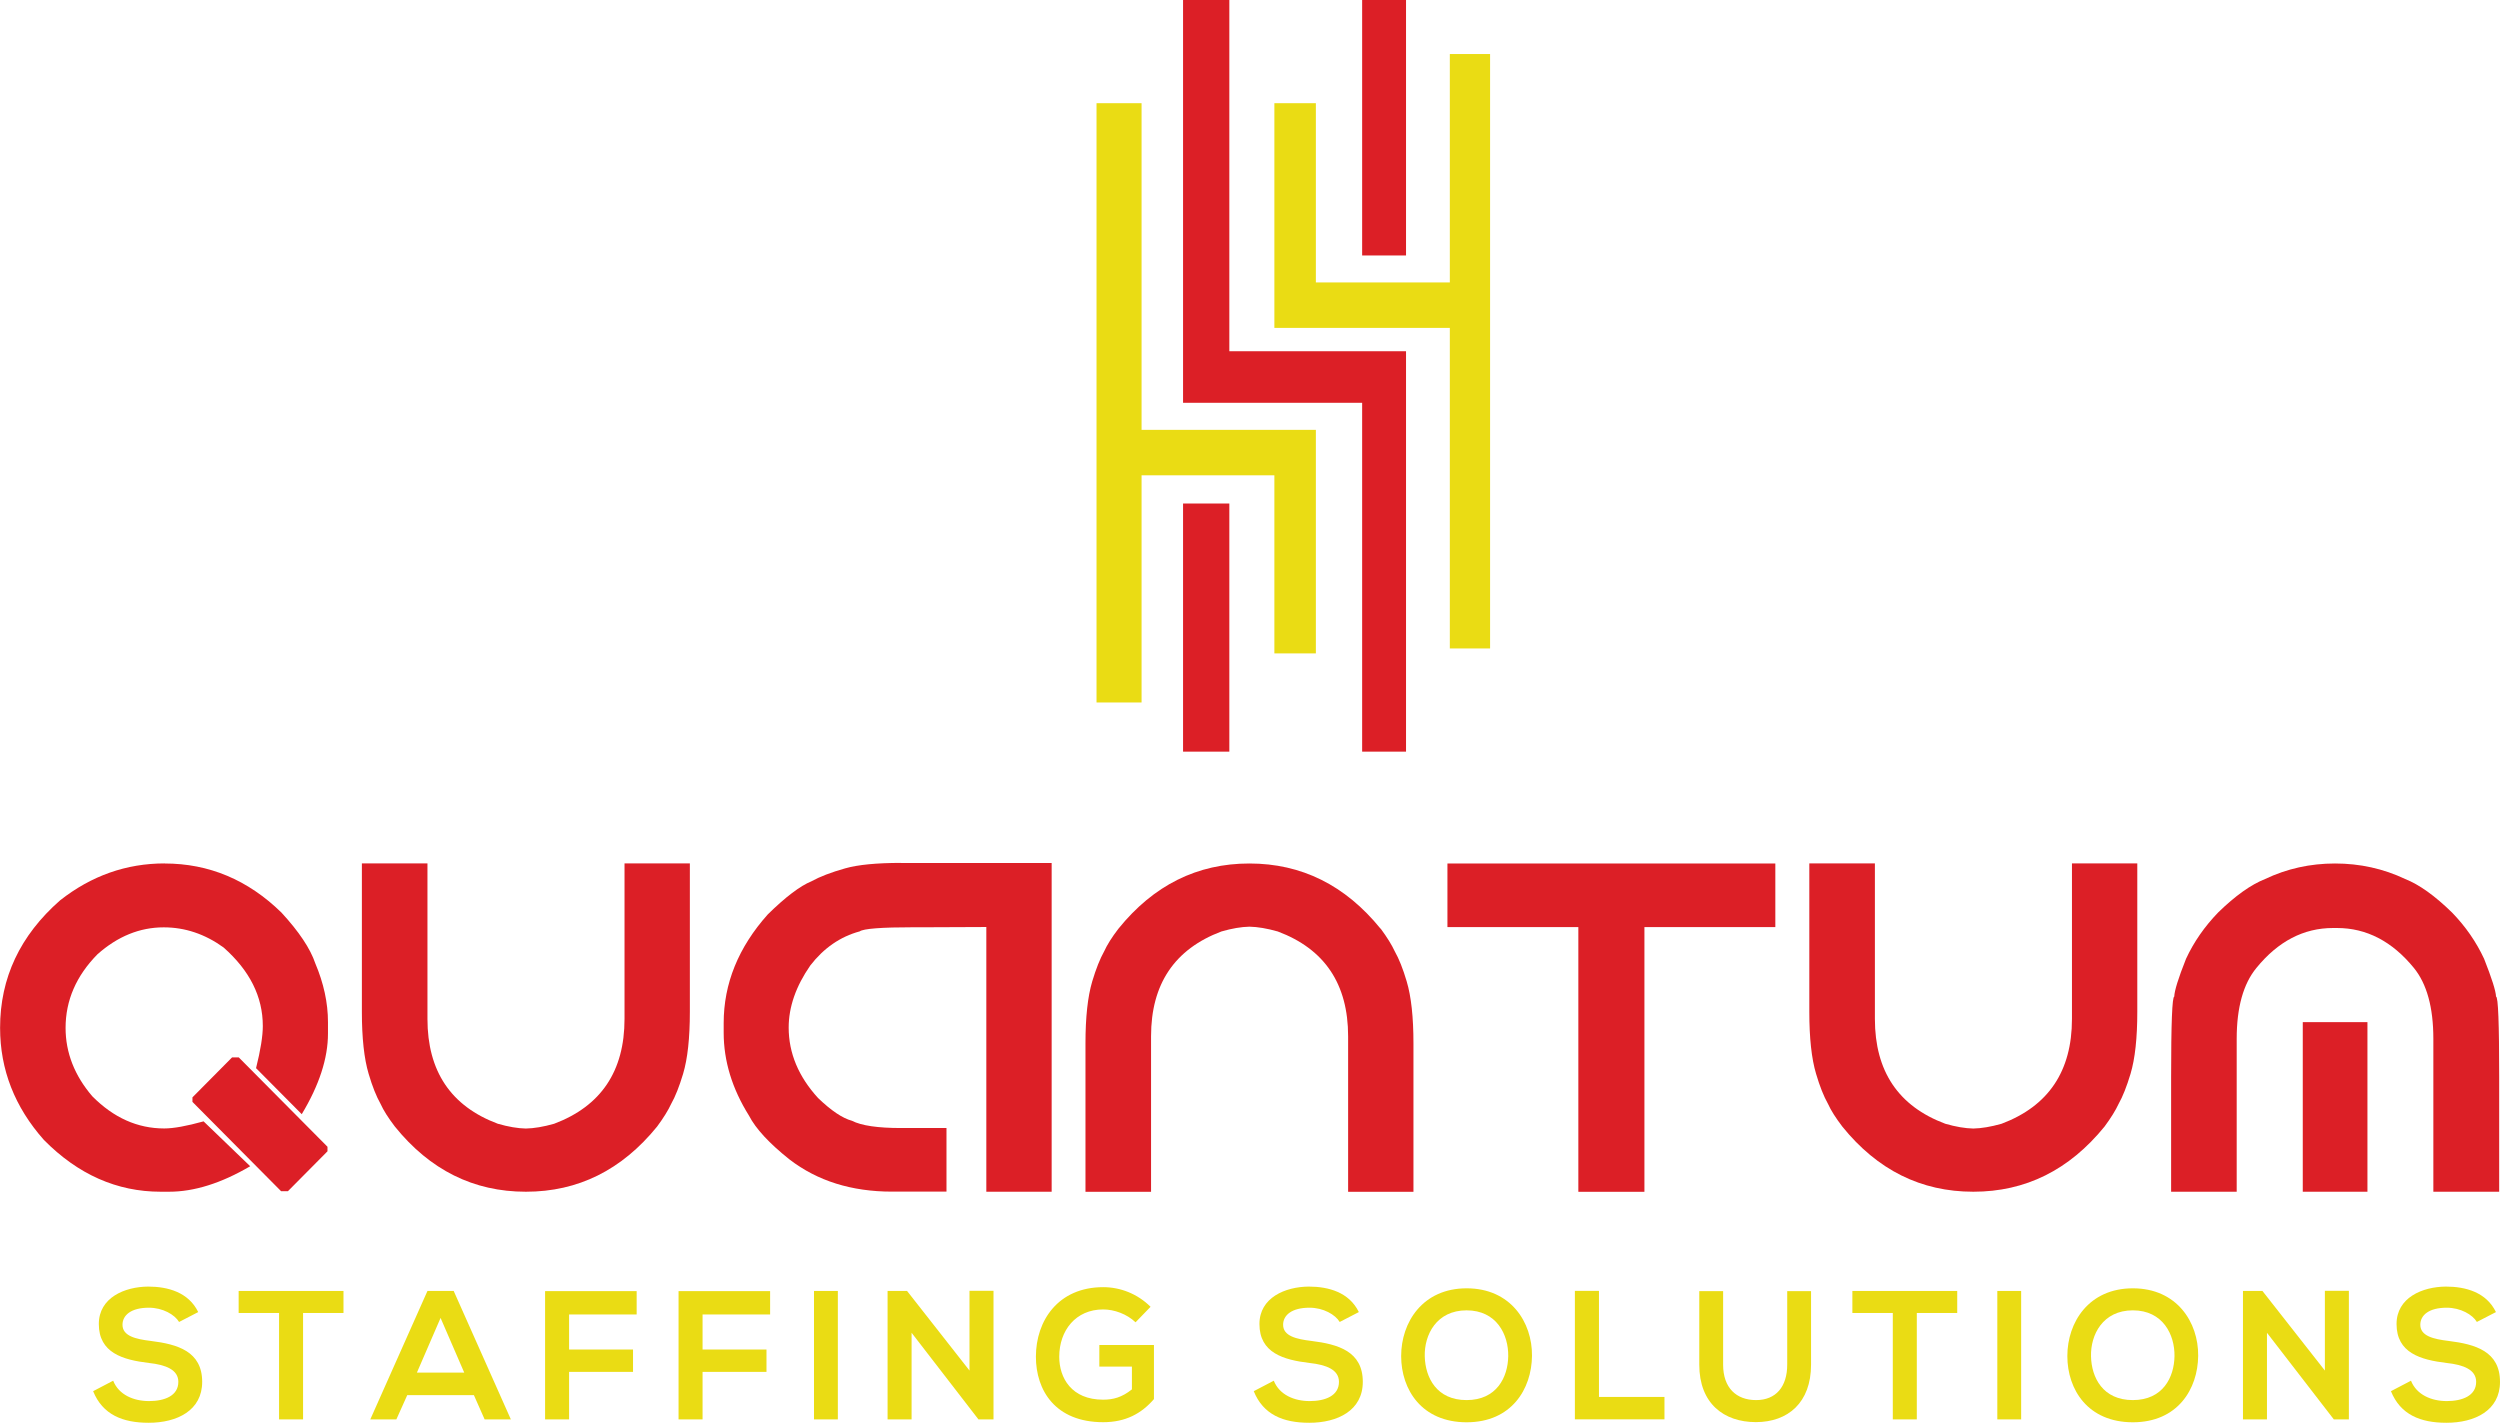
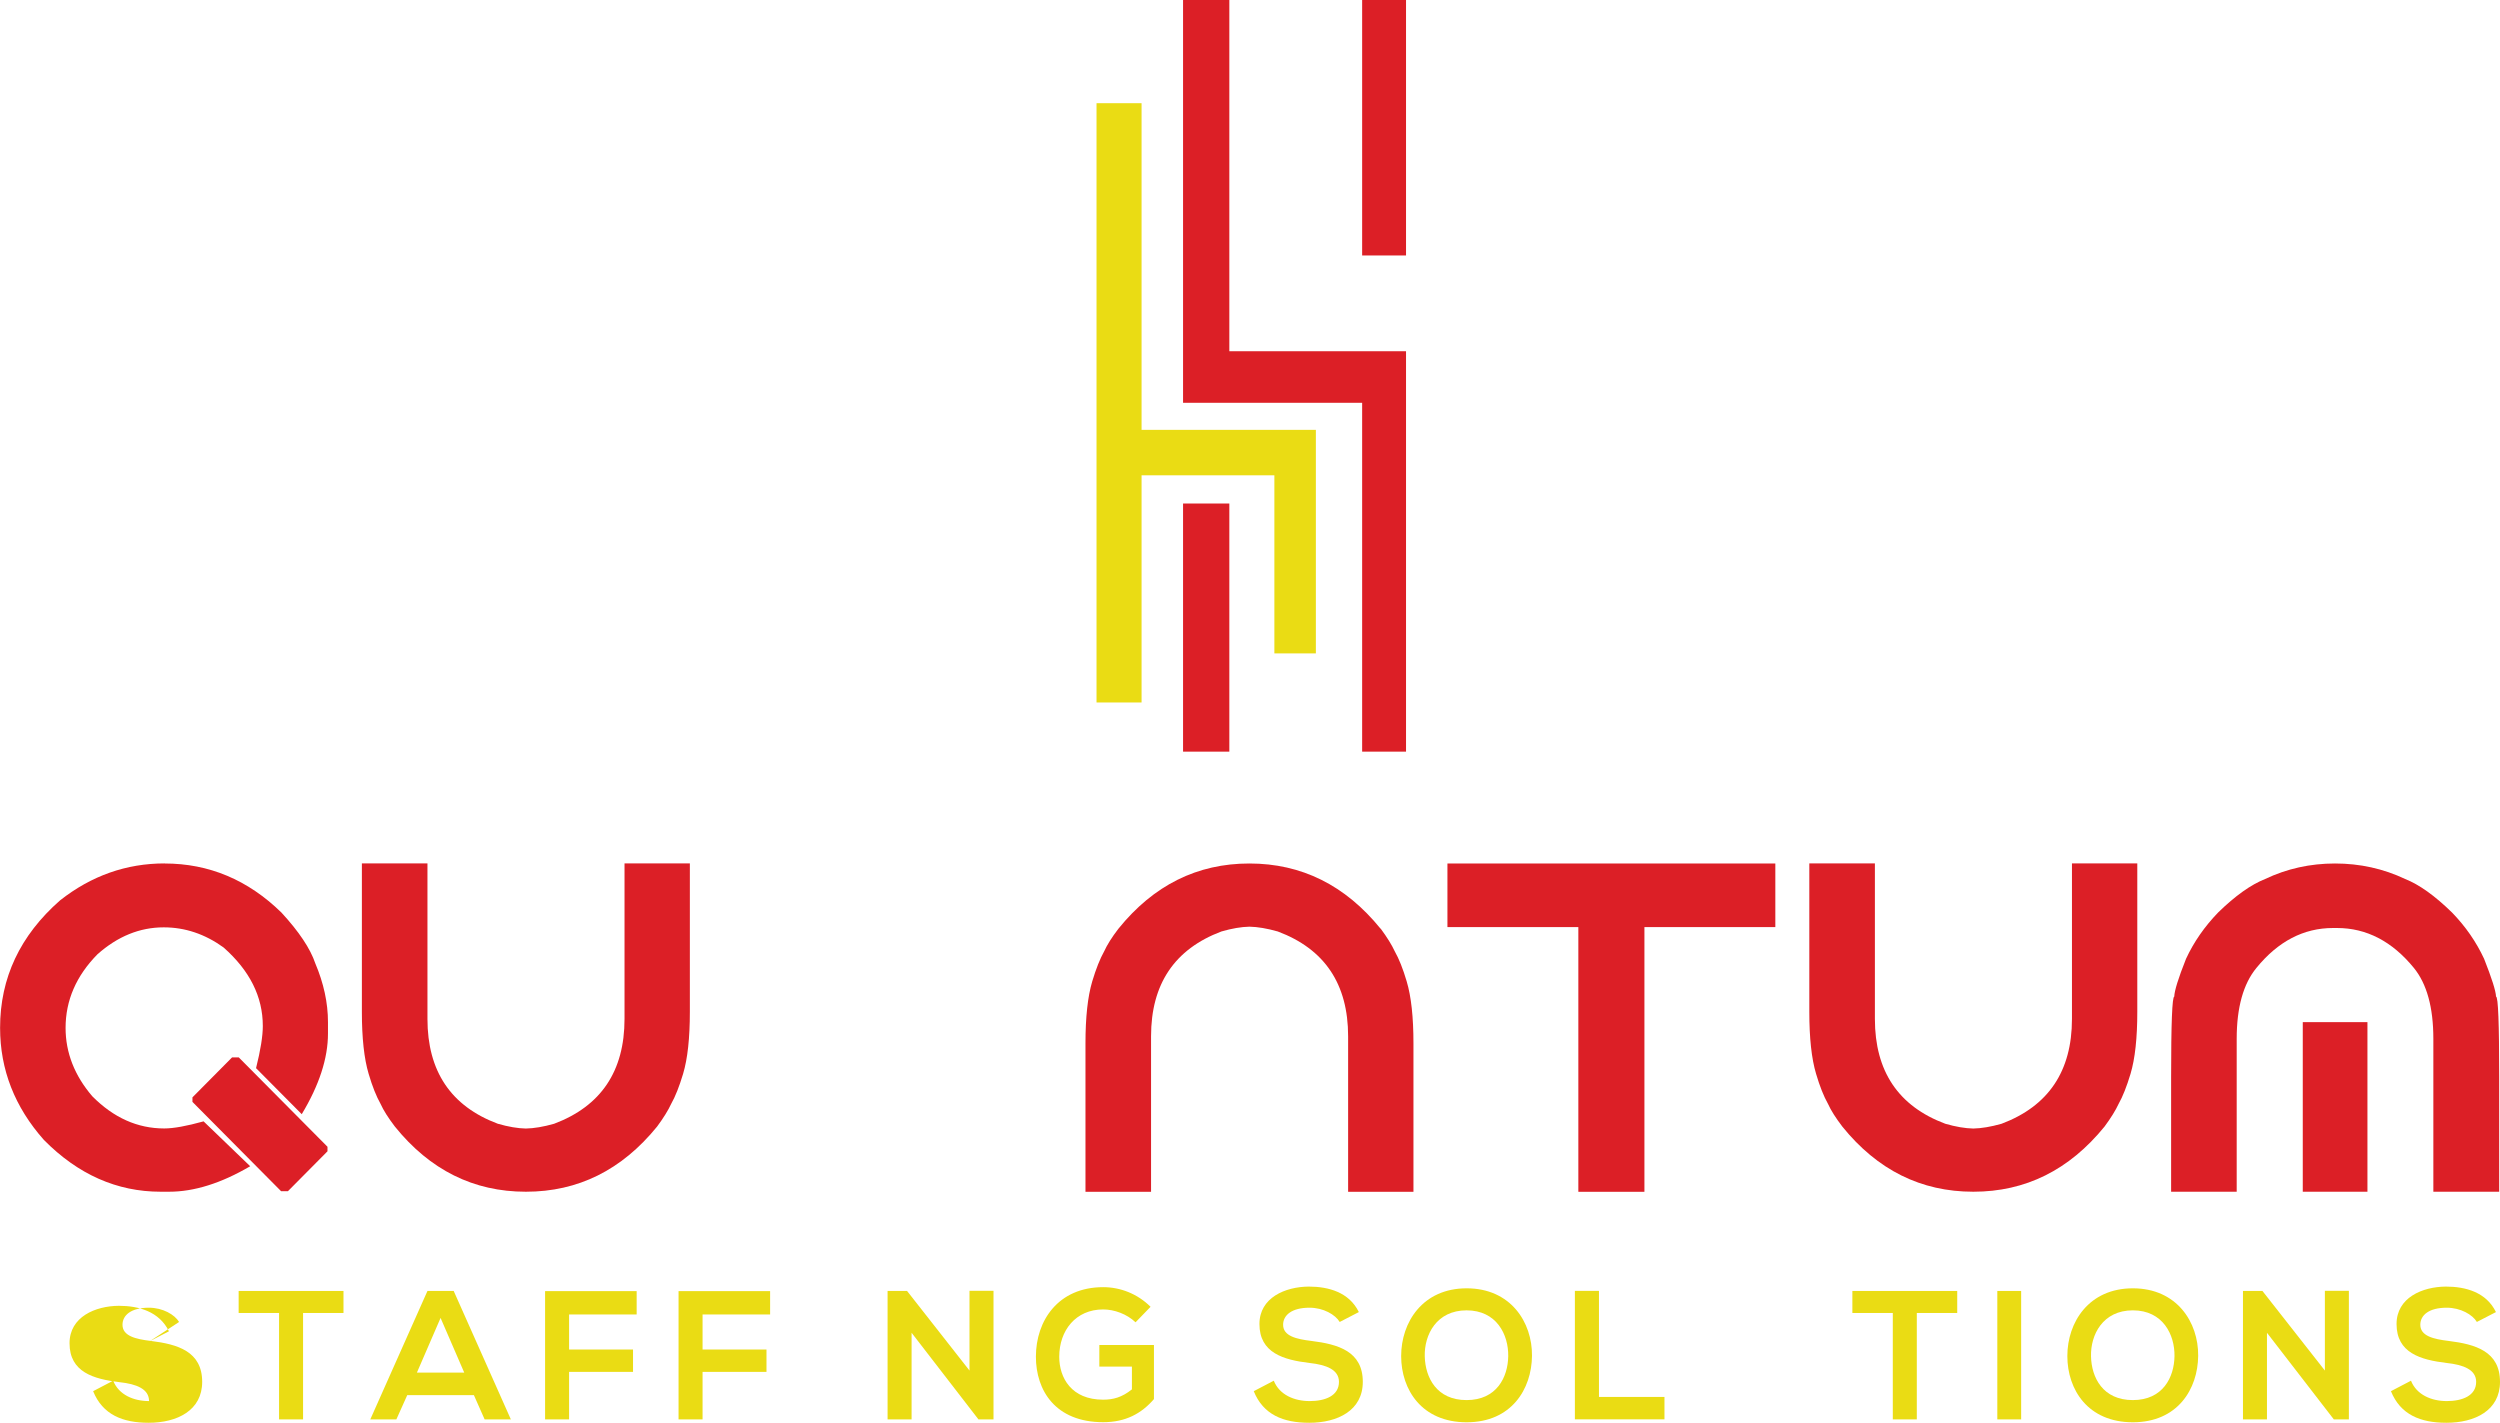
<svg xmlns="http://www.w3.org/2000/svg" id="Layer_2" data-name="Layer 2" viewBox="0 0 303.07 172.47">
  <defs>
    <style>
      .cls-1 {
        fill: #dc1f26;
      }

      .cls-2 {
        fill: #eadc14;
      }
    </style>
  </defs>
  <g id="content">
    <g>
      <g>
        <rect class="cls-1" x="165.13" width="5.32" height="30.97" />
-         <polygon class="cls-2" points="175.76 6.55 175.76 34.24 159.52 34.24 159.52 12.51 154.49 12.51 154.49 34.24 154.49 39.75 159.52 39.75 175.76 39.75 175.76 78.61 180.64 78.61 180.64 6.55 175.76 6.55" />
        <polygon class="cls-1" points="149.03 42.58 149.03 0 143.42 0 143.42 48.83 144.01 48.83 149.03 48.83 165.13 48.83 165.13 91.12 170.45 91.12 170.45 48.83 170.45 42.58 165.13 42.58 149.03 42.58" />
        <rect class="cls-1" x="143.42" y="61.04" width="5.61" height="30.08" />
        <polygon class="cls-2" points="154.49 52.11 138.39 52.11 138.39 12.51 132.93 12.51 132.93 85.16 138.39 85.16 138.39 57.62 154.49 57.62 154.49 79.21 159.52 79.21 159.52 52.11 158.04 52.11 154.49 52.11" />
      </g>
      <g>
        <path class="cls-1" d="M19.96,104.68c5.37,0,10.09,1.98,14.15,5.94,2.14,2.32,3.51,4.38,4.11,6.16,1.02,2.41,1.54,4.79,1.54,7.13v1.38c0,3-1.06,6.26-3.18,9.78l-5.54-5.58c.55-2.19.82-3.9.82-5.11,0-3.56-1.59-6.73-4.77-9.53-2.25-1.62-4.66-2.43-7.24-2.43-2.91,0-5.58,1.09-8.03,3.26-2.58,2.62-3.87,5.59-3.87,8.93,0,3,1.08,5.77,3.24,8.29,2.58,2.6,5.48,3.9,8.72,3.9,1.13,0,2.72-.29,4.77-.86l5.65,5.44c-3.51,2.06-6.79,3.09-9.84,3.09h-1.01c-5.3,0-10.02-2.09-14.15-6.27-3.55-4-5.32-8.53-5.32-13.6,0-6.04,2.42-11.19,7.27-15.45,3.8-2.99,8.03-4.48,12.69-4.48ZM28.13,128.19h.82l10.75,10.83v.55l-4.8,4.84h-.82l-10.75-10.83v-.55l4.8-4.84Z" />
        <path class="cls-1" d="M63.74,144.47c-6.32,0-11.62-2.63-15.87-7.9-.8-1.05-1.38-1.96-1.73-2.74-.51-.9-1-2.12-1.45-3.65-.55-1.84-.82-4.35-.82-7.52v-17.99h7.95v18.85c0,6.34,2.84,10.58,8.53,12.71,1.28.37,2.41.56,3.4.58.99-.02,2.13-.21,3.43-.58,5.68-2.14,8.53-6.37,8.53-12.71v-18.85h7.92v17.99c0,3.17-.27,5.68-.82,7.52-.46,1.53-.94,2.75-1.45,3.65-.35.76-.91,1.67-1.7,2.74-4.28,5.27-9.58,7.9-15.9,7.9Z" />
-         <path class="cls-1" d="M109.23,104.62h18.26v39.85h-7.92v-32.09l-7.07.03h-1.7c-3.95,0-6.14.17-6.58.5-2.36.64-4.35,2.02-5.98,4.12-1.75,2.52-2.63,5.04-2.63,7.54,0,3.1,1.19,5.94,3.56,8.54,1.59,1.53,2.96,2.45,4.11,2.76,1.15.59,3.13.88,5.95.88h5.51v7.71h-6.61c-4.9,0-9.04-1.3-12.42-3.9-2.45-1.95-4.09-3.72-4.91-5.31-2.05-3.28-3.07-6.63-3.07-10.06v-1.16c0-4.79,1.78-9.18,5.35-13.18,2.16-2.12,3.92-3.45,5.29-4.01.99-.55,2.35-1.08,4.09-1.57,1.55-.44,3.81-.66,6.77-.66Z" />
        <path class="cls-1" d="M167.38,112.58c.79,1.07,1.35,1.98,1.7,2.74.51.9,1,2.12,1.45,3.65.55,1.84.82,4.35.82,7.52v17.99h-7.92v-18.85c0-6.34-2.84-10.58-8.53-12.71-1.3-.37-2.44-.56-3.43-.58-.99.02-2.12.21-3.4.58-5.68,2.14-8.53,6.37-8.53,12.71v18.85h-7.95v-17.99c0-3.17.27-5.67.82-7.52.46-1.53.94-2.74,1.45-3.65.35-.77.92-1.69,1.73-2.74,4.26-5.27,9.55-7.9,15.87-7.9s11.62,2.63,15.9,7.9Z" />
        <path class="cls-1" d="M175.47,104.68h39.75v7.71h-15.87v32.09h-8.01v-32.09h-15.87v-7.71Z" />
        <path class="cls-1" d="M239.21,144.47c-6.32,0-11.62-2.63-15.87-7.9-.8-1.05-1.38-1.96-1.73-2.74-.51-.9-1-2.12-1.45-3.65-.55-1.84-.82-4.35-.82-7.52v-17.99h7.95v18.85c0,6.34,2.84,10.58,8.53,12.71,1.28.37,2.41.56,3.4.58.99-.02,2.13-.21,3.43-.58,5.68-2.14,8.53-6.37,8.53-12.71v-18.85h7.92v17.99c0,3.17-.27,5.68-.82,7.52-.46,1.53-.94,2.75-1.45,3.65-.35.76-.91,1.67-1.7,2.74-4.28,5.27-9.58,7.9-15.9,7.9Z" />
        <path class="cls-1" d="M282.83,112.5c-3.56,0-6.66,1.61-9.29,4.84-1.59,1.93-2.39,4.8-2.39,8.59v18.54h-7.95v-13.87c0-6.52.13-9.78.38-9.78.02-.7.49-2.23,1.43-4.59.95-2.05,2.25-3.91,3.89-5.61,2.08-2.03,3.98-3.38,5.7-4.06,2.63-1.25,5.46-1.88,8.47-1.88s5.87.63,8.5,1.88c1.72.68,3.61,2.04,5.68,4.06,1.65,1.7,2.94,3.57,3.89,5.61.93,2.36,1.42,3.89,1.45,4.59.26,0,.38,3.26.38,9.78v13.87h-7.98v-18.54c0-3.8-.79-6.66-2.36-8.59-2.63-3.22-5.74-4.84-9.32-4.84h-.49ZM279.16,123.91h7.84v20.56h-7.84v-20.56Z" />
      </g>
      <g>
-         <path class="cls-2" d="M21.71,160.26c-.53-.89-1.98-1.73-3.66-1.73-2.16,0-3.2.91-3.2,2.07,0,1.36,1.59,1.74,3.44,1.96,3.22.4,6.22,1.25,6.22,4.96,0,3.47-3.04,4.96-6.49,4.96-3.15,0-5.58-.98-6.73-3.83l2.43-1.27c.68,1.71,2.47,2.47,4.35,2.47s3.55-.64,3.55-2.33c0-1.47-1.52-2.07-3.57-2.29-3.16-.38-6.07-1.22-6.07-4.72,0-3.2,3.13-4.52,5.98-4.54,2.4,0,4.9.69,6.07,3.09l-2.32,1.2Z" />
+         <path class="cls-2" d="M21.71,160.26c-.53-.89-1.98-1.73-3.66-1.73-2.16,0-3.2.91-3.2,2.07,0,1.36,1.59,1.74,3.44,1.96,3.22.4,6.22,1.25,6.22,4.96,0,3.47-3.04,4.96-6.49,4.96-3.15,0-5.58-.98-6.73-3.83l2.43-1.27c.68,1.71,2.47,2.47,4.35,2.47c0-1.47-1.52-2.07-3.57-2.29-3.16-.38-6.07-1.22-6.07-4.72,0-3.2,3.13-4.52,5.98-4.54,2.4,0,4.9.69,6.07,3.09l-2.32,1.2Z" />
        <path class="cls-2" d="M33.83,159.17h-4.9v-2.67h12.71v2.67h-4.9v12.9h-2.91v-12.9Z" />
        <path class="cls-2" d="M57.45,169.13h-8.08l-1.32,2.94h-3.16l6.93-15.57h3.18l6.93,15.57h-3.18l-1.3-2.94ZM53.41,159.77l-2.87,6.63h5.74l-2.87-6.63Z" />
        <path class="cls-2" d="M66.08,172.07v-15.55h11.1v2.83h-8.19v4.25h7.75v2.71h-7.75v5.76h-2.91Z" />
        <path class="cls-2" d="M82.26,172.07v-15.55h11.1v2.83h-8.19v4.25h7.75v2.71h-7.75v5.76h-2.91Z" />
-         <path class="cls-2" d="M98.68,172.07v-15.57h2.89v15.57h-2.89Z" />
        <path class="cls-2" d="M117.53,156.48h2.91v15.59h-1.81v.02l-8.12-10.52v10.5h-2.91v-15.57h2.36l7.57,9.65v-9.67Z" />
        <path class="cls-2" d="M137.66,160.3c-1.04-1-2.58-1.56-3.93-1.56-3.31,0-5.32,2.54-5.32,5.74,0,2.56,1.48,5.2,5.32,5.2,1.21,0,2.27-.27,3.49-1.25v-2.76h-3.95v-2.62h6.62v6.56c-1.52,1.76-3.44,2.8-6.15,2.8-5.8,0-8.16-3.85-8.16-7.94,0-4.38,2.71-8.43,8.16-8.43,2.07,0,4.15.8,5.74,2.38l-1.81,1.87Z" />
        <path class="cls-2" d="M162.41,160.26c-.53-.89-1.98-1.73-3.66-1.73-2.16,0-3.2.91-3.2,2.07,0,1.36,1.59,1.74,3.44,1.96,3.22.4,6.22,1.25,6.22,4.96,0,3.47-3.05,4.96-6.49,4.96-3.16,0-5.58-.98-6.73-3.83l2.43-1.27c.68,1.71,2.47,2.47,4.35,2.47s3.55-.64,3.55-2.33c0-1.47-1.52-2.07-3.57-2.29-3.16-.38-6.07-1.22-6.07-4.72,0-3.2,3.13-4.52,5.98-4.54,2.4,0,4.9.69,6.07,3.09l-2.32,1.2Z" />
        <path class="cls-2" d="M185.72,164.37c-.04,4.03-2.49,8.05-7.92,8.05s-7.94-3.94-7.94-8.03,2.6-8.21,7.94-8.21,7.96,4.12,7.92,8.18ZM172.72,164.44c.07,2.56,1.43,5.29,5.07,5.29s5.01-2.76,5.05-5.32c.04-2.62-1.41-5.56-5.05-5.56s-5.14,2.96-5.07,5.58Z" />
        <path class="cls-2" d="M193.84,156.5v12.85h7.94v2.71h-10.86v-15.57h2.91Z" />
-         <path class="cls-2" d="M219.55,156.52v8.92c0,4.6-2.8,6.96-6.69,6.96s-6.86-2.27-6.86-6.96v-8.92h2.89v8.92c0,2.8,1.59,4.29,4,4.29s3.77-1.63,3.77-4.29v-8.92h2.89Z" />
        <path class="cls-2" d="M229.46,159.17h-4.9v-2.67h12.71v2.67h-4.9v12.9h-2.91v-12.9Z" />
        <path class="cls-2" d="M242.13,172.07v-15.57h2.89v15.57h-2.89Z" />
        <path class="cls-2" d="M266.48,164.37c-.04,4.03-2.49,8.05-7.92,8.05s-7.94-3.94-7.94-8.03,2.6-8.21,7.94-8.21,7.96,4.12,7.92,8.18ZM253.49,164.44c.06,2.56,1.43,5.29,5.07,5.29s5.01-2.76,5.05-5.32c.04-2.62-1.41-5.56-5.05-5.56s-5.14,2.96-5.07,5.58Z" />
        <path class="cls-2" d="M281.84,156.48h2.91v15.59h-1.81v.02l-8.12-10.52v10.5h-2.91v-15.57h2.36l7.57,9.65v-9.67Z" />
        <path class="cls-2" d="M300.27,160.26c-.53-.89-1.98-1.73-3.66-1.73-2.16,0-3.2.91-3.2,2.07,0,1.36,1.59,1.74,3.44,1.96,3.22.4,6.22,1.25,6.22,4.96,0,3.47-3.04,4.96-6.49,4.96-3.16,0-5.58-.98-6.73-3.83l2.43-1.27c.68,1.71,2.47,2.47,4.34,2.47s3.56-.64,3.56-2.33c0-1.47-1.52-2.07-3.58-2.29-3.16-.38-6.07-1.22-6.07-4.72,0-3.2,3.13-4.52,5.98-4.54,2.41,0,4.9.69,6.07,3.09l-2.32,1.2Z" />
      </g>
    </g>
  </g>
</svg>